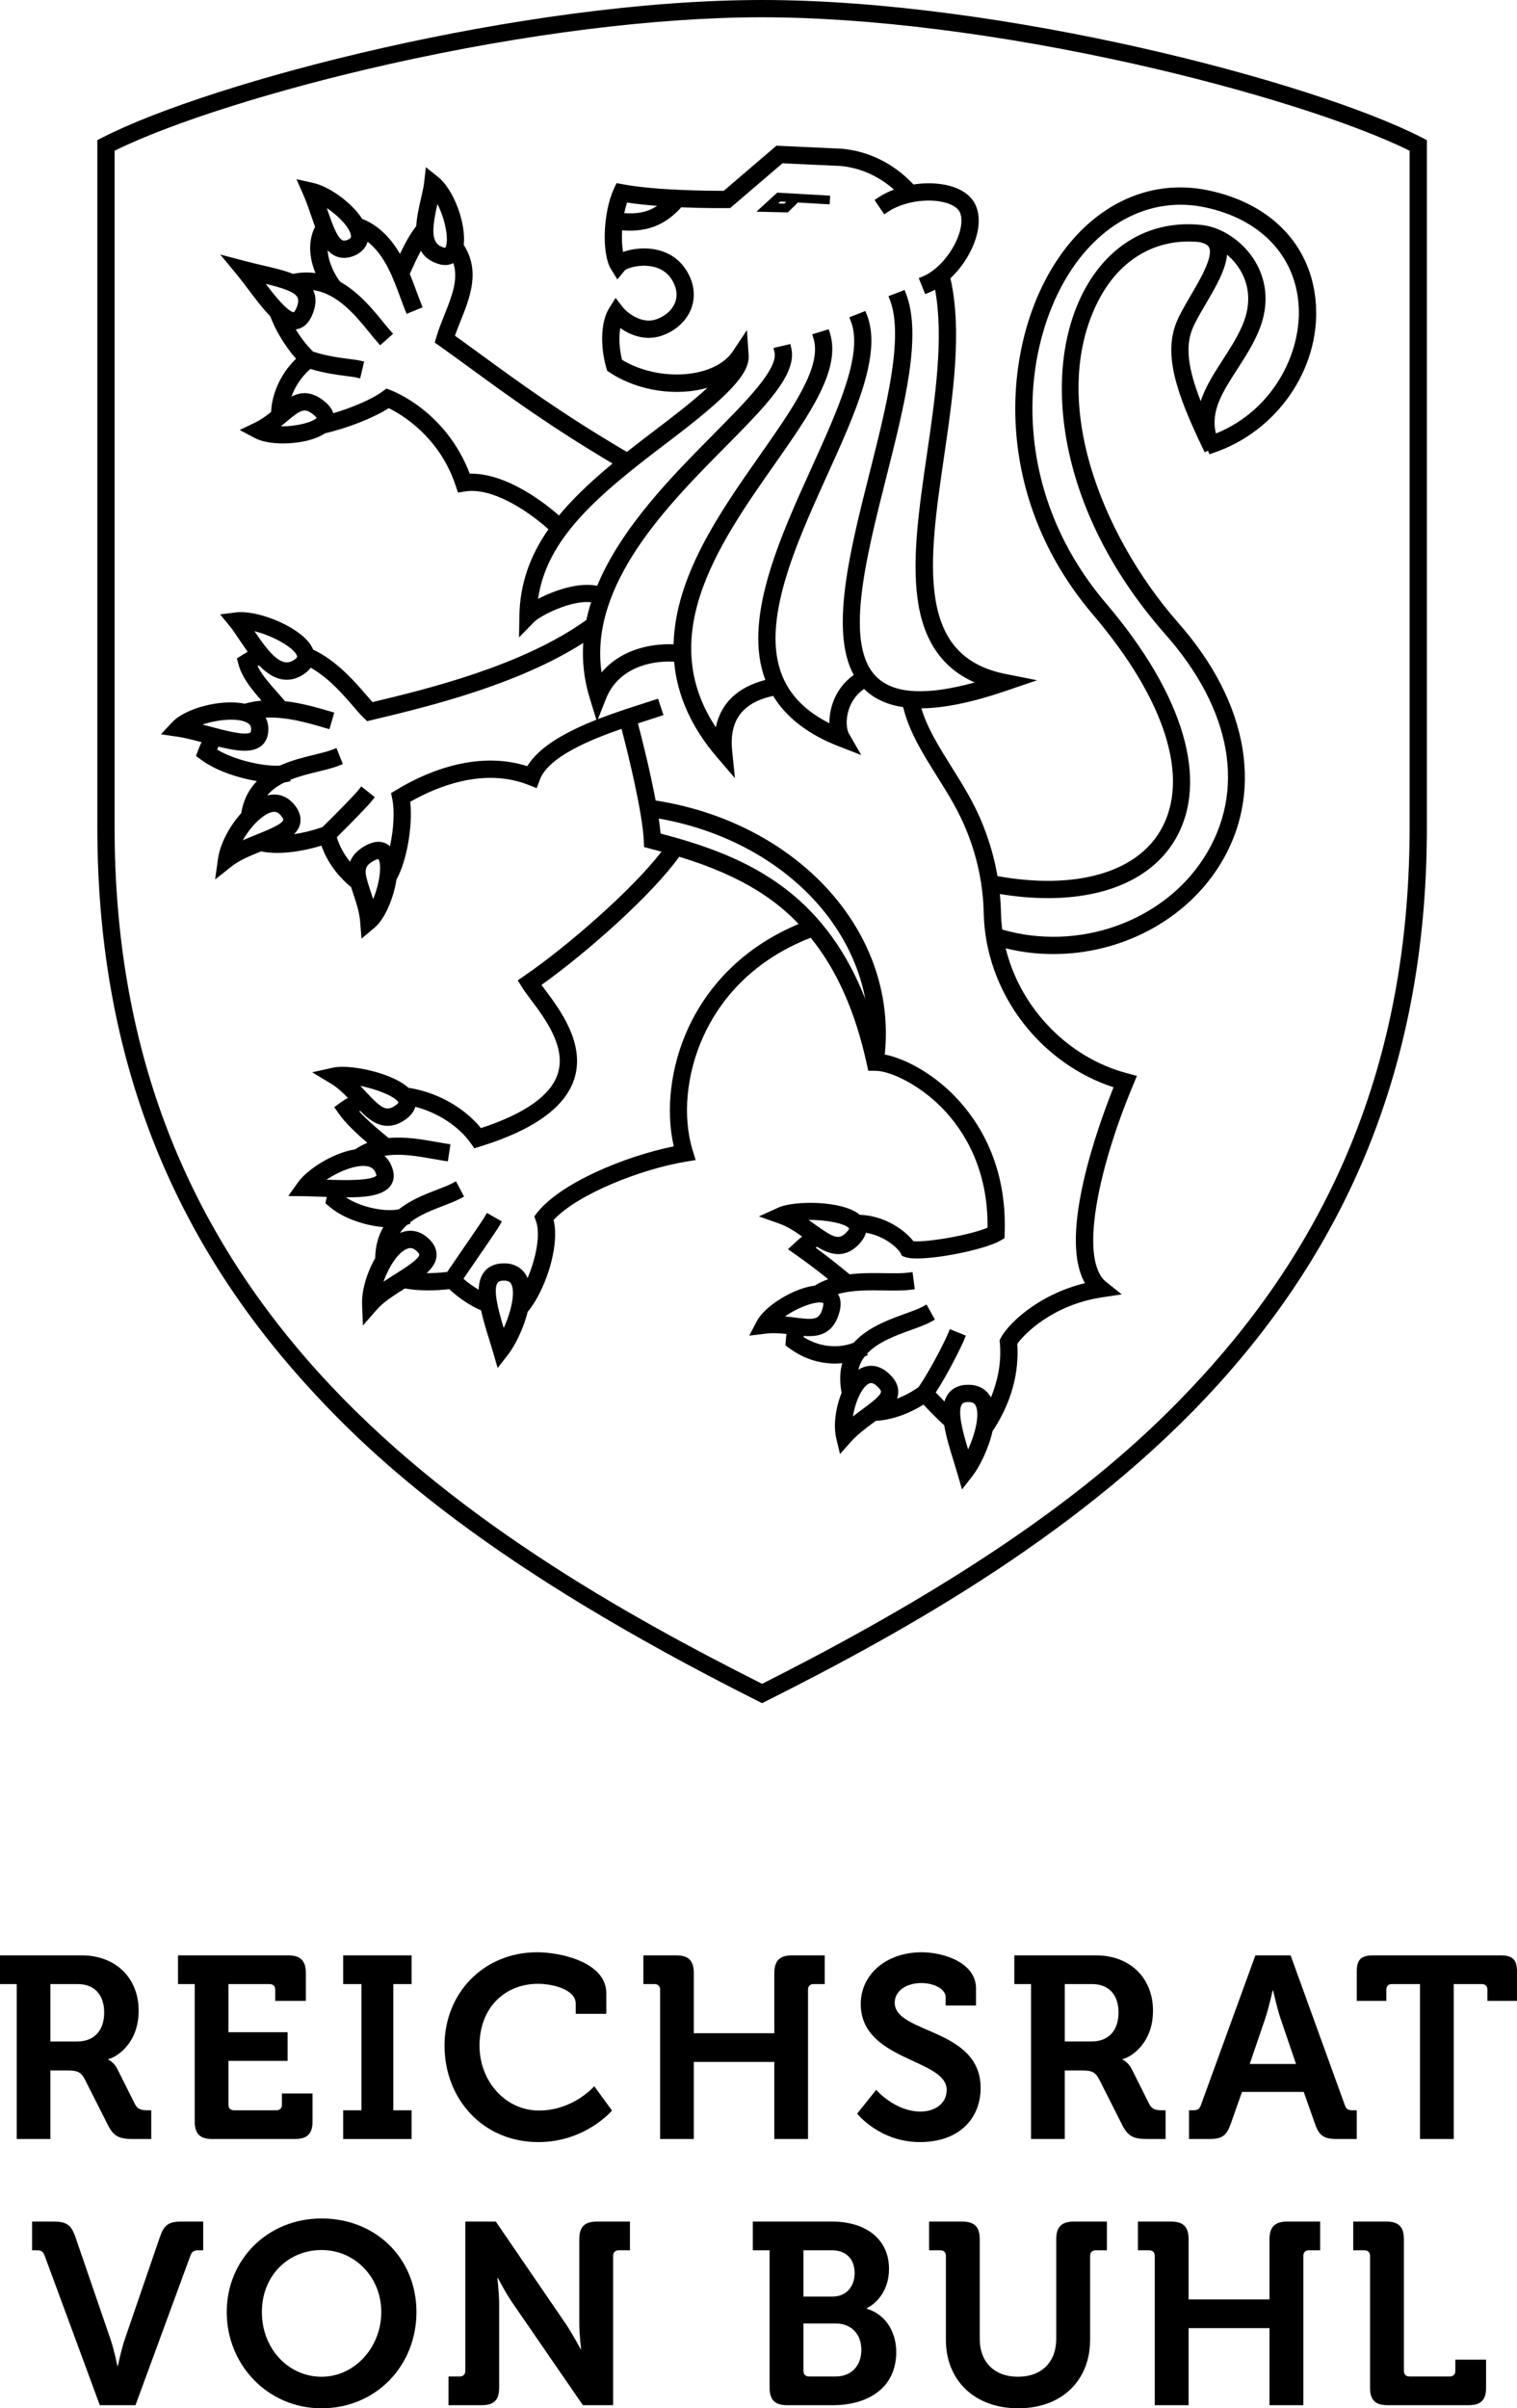
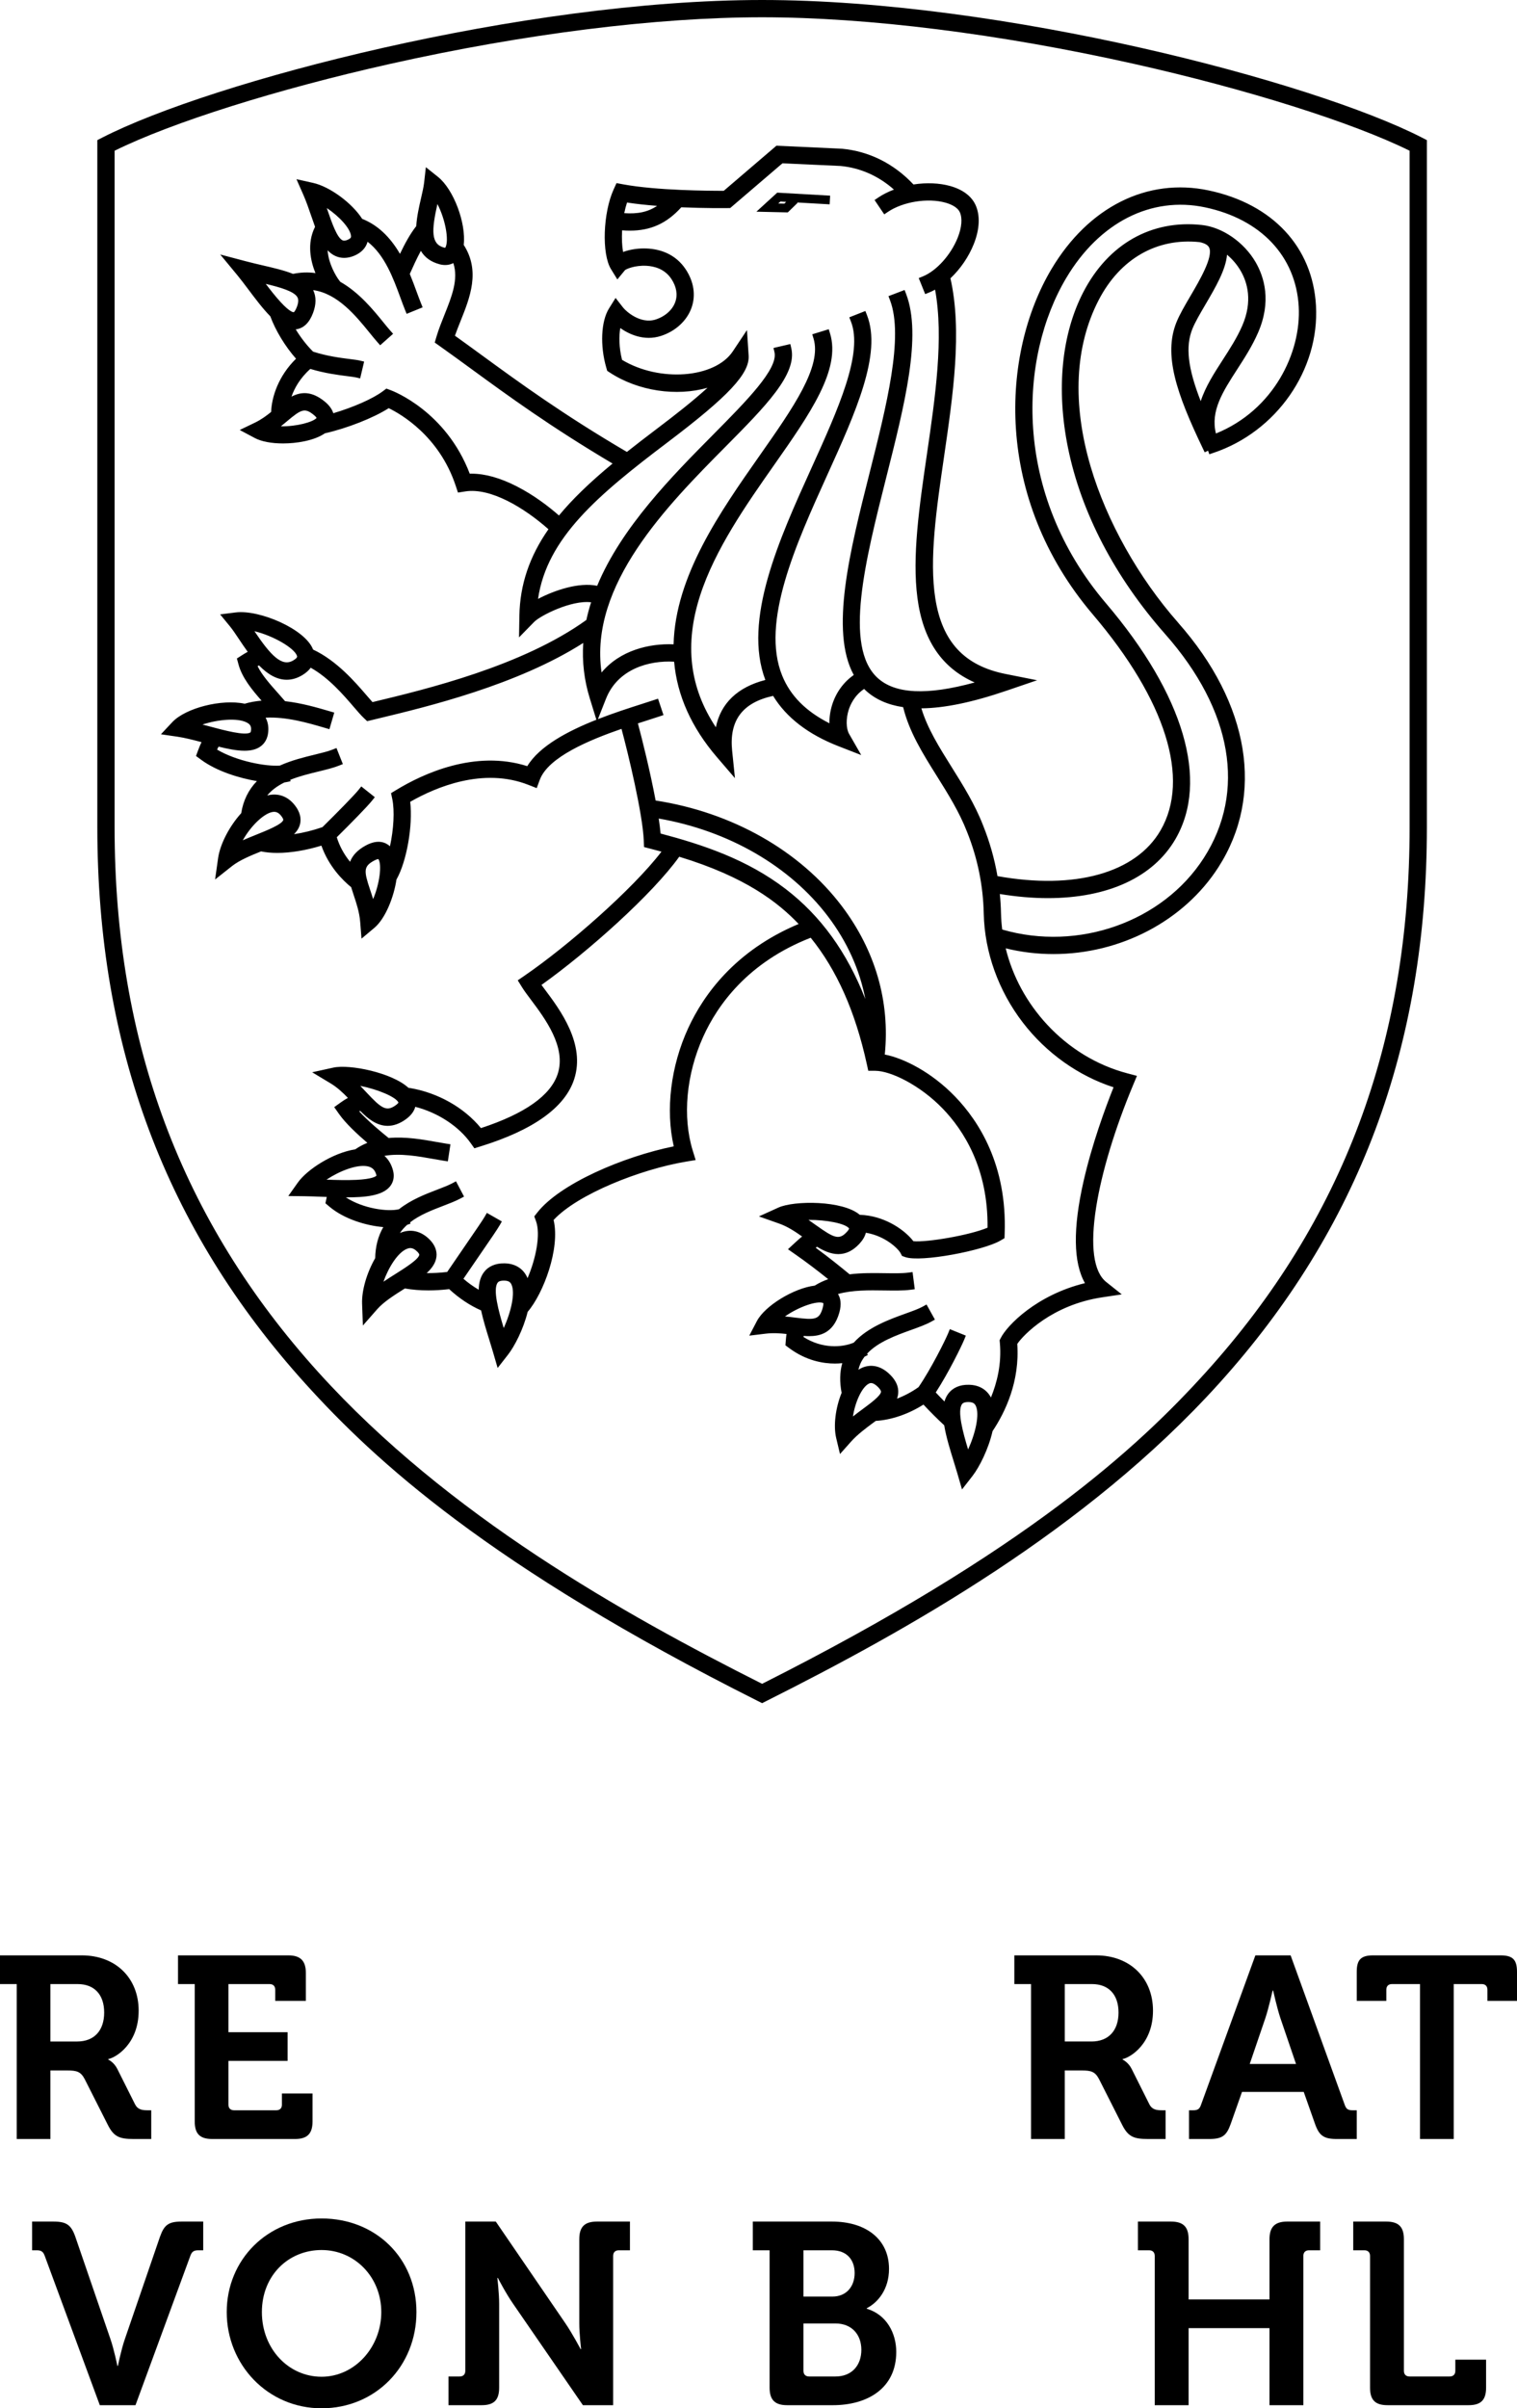
<svg xmlns="http://www.w3.org/2000/svg" id="Ebene_2" viewBox="0 0 2048 3249.35">
  <g id="Ebene_1-2">
    <path d="m1023.64,2295.33l5.23,2.62,5.23-2.62c190.85-95.77,432.79-230.98,611.13-428.18,189.15-209.16,281.11-454.82,281.11-751V189.07l-6.34-3.25C1772.46,110.05,1351.95,0,1028.87,0S285.28,110.05,137.73,185.82l-6.33,3.25v927.08c0,296.19,91.95,541.85,281.11,751,93.68,103.59,247.81,245.87,611.13,428.18m5.23-23.47c-187.62-94.39-424.55-227.37-599.07-420.35-185.1-204.68-275.09-445.22-275.09-735.36V203.37c77.39-38.24,219.29-82.97,371.91-117.15,181.08-40.56,359.44-62.9,502.24-62.9s321.16,22.34,502.24,62.9c152.62,34.19,294.53,78.92,371.91,117.15v912.78c0,290.14-89.98,530.68-275.08,735.36-91.83,101.54-242.9,241.02-599.07,420.35Z" />
    <path d="m1590.66,840.25c-53.52-60.6-96.59-137.26-118.15-210.33-25.13-85.17-21.42-162.99,10.73-225.03,28.9-55.79,78.57-84.28,136.34-78.2,7.1,1.53,11.31,3.98,12.88,7.5,5.57,12.49-12.93,44.03-25.17,64.9-7.65,13.03-14.87,25.33-19.14,36.01-17.46,43.62-.12,95.35,35.73,169.96l2.51,5.23,4.58-2.2,1.61,4.82,5.5-1.84c85.24-28.5,143.5-112.14,138.53-198.88-4.52-79-58.67-137.04-144.85-155.25-82.94-17.52-162.3,22.17-212.29,106.18-67.54,113.48-78.83,307.74,56.01,466.09,98.4,115.56,131.67,221.71,91.28,291.23-33.38,57.47-115.51,80.39-220.14,61.65-4.02-23.33-10.54-46.31-19.37-68.31-11.17-28.8-27.13-54.26-42.56-78.89-16.74-26.72-32.63-52.08-40.78-79.16,31.23-.29,68.93-8.11,115.19-23.9l41.01-14-42.5-8.46c-55.53-11.06-85.67-43.38-94.87-101.73-8.4-53.25,1.39-120.4,11.76-191.5,12.15-83.3,24.71-169.39,8.63-240.61,13.55-12.76,24.69-29.08,31.55-46.31,7.93-19.92,8.76-38.62,2.33-52.65-5.5-11.99-17.32-20.83-34.18-25.56-14.58-4.09-32.08-4.81-49.6-2.08-26.45-28.15-59.81-44.81-96.68-48.25l-88.35-4.05-71.09,60.83c-18.74.03-90.18-.28-135.84-8.72l-8.94-1.66-3.78,8.27c-14.51,31.75-16.4,87.17-3.67,107.81l8.57,13.88,10.28-12.5c1.68-1.5,13.26-6.76,29.05-5.9,10.37.55,24.63,4.09,33.65,17.81,6.87,10.45,8.68,21.15,5.24,30.95-3.75,10.68-13.62,19.53-26.41,23.67-20.64,6.71-40.22-11.16-43.96-15.95l-10.25-13.11-8.82,14.11c-10.85,17.36-12.36,50.31-3.67,80.13l1.2,4.14,3.6,2.36c38.43,25.16,90.4,32.38,131.82,20.43-19.85,18.17-45.63,38.17-67.84,54.97-16.19,12.24-29.33,22.37-41.01,31.64-87.21-51.25-144.76-93.24-195.6-130.34l-.45-.33c-12.44-9.07-24.24-17.69-36.1-26.16,2.22-6.35,4.82-12.84,7.55-19.67,12.7-31.69,27.06-67.54,4.33-102.84,3.39-29.36-13.59-74.8-34.63-91.66l-16.5-13.21-2.37,21c-.64,5.62-2.33,13-4.16,20.94-2.54,11.02-5.66,24.61-6.45,37.61-8.36,10.56-15.65,24.16-21.96,37.4-13.82-23.6-30.6-39.12-51.03-47.24-13.84-21.49-43.66-43.43-66.2-48.48l-22.52-5.04,9.31,21.11c3.95,8.97,7.34,18.84,10.64,28.45,1.76,5.12,3.44,10.01,5.16,14.69-11.51,22.77-5.76,46.98.53,62.46-9.98-1.42-20.11-1.06-30.27,1.07-11.67-4.67-25.71-7.94-40.54-11.39-7.4-1.72-15.05-3.5-22.66-5.51l-35.08-9.26,23.13,27.96c4.52,5.46,9.51,12.1,14.8,19.14,9.66,12.84,19.63,26.11,29.66,36.27,7.11,19.31,20.12,40.67,34.75,57.24-23.69,23.16-32.89,51.43-33.62,71.82-6.4,5.19-13.47,10.39-21.7,14.36l-20.71,9.98,20.29,10.81c8.89,4.74,22.47,7.34,38.23,7.34,17.85,0,41.83-3.6,56.44-13.64,30.54-6.97,65.87-20.93,86.18-33.95,16.06,7.76,68.08,37.41,90.39,104.51l3.12,9.38,9.76-1.54c34.35-5.44,79.82,22.17,112.39,51-25.66,36.7-38.51,74.91-39.24,116.63l-.51,29.3,20.5-20.93c8.31-8.49,50.44-29.78,76.83-26.44-2.62,8.16-4.72,16.02-6.38,23.83-86.47,62.27-216.72,93.55-286.92,110.4l-1.86.45c-2.3-2.55-4.95-5.62-7.91-9.07-15.15-17.63-40.27-46.84-72.27-61.83-10.42-27.61-72.53-54.13-104.52-50.08l-20.97,2.63,13.41,16.34c3.53,4.3,7.74,10.61,12.25,17.36,3.32,4.98,7.26,10.89,11.57,16.79-2.51,1.37-4.98,2.84-7.4,4.39l-7.21,4.62,2.25,8.26c4.82,17.7,18.13,33.98,31.06,48.61-8.06.68-15.69,2.07-22.79,4.16-30.99-6.63-79.79,5.69-97.82,24.94l-15.25,16.29,22.08,3.22c9.82,1.43,21.29,4.33,32.71,7.37-1.59,3.38-3.06,6.87-4.38,10.44l-3.05,8.24,7.08,5.21c21.14,15.52,51.3,24.68,75.14,28.69-11.38,11.7-18.48,26.2-21.18,43.26-16.1,17.77-28.56,41.92-31.2,60.63l-4.08,28.86,22.86-18.09c10.06-7.96,25.35-14.26,39.16-19.81,6.58,1.35,13.95,2.04,21.94,2.04,17.9,0,38.85-3.47,59.57-9.82,9.92,28.04,28.62,46.66,40.18,56.06.99,3.32,2.1,6.66,3.4,10.57,3.62,10.83,7.73,23.11,8.77,36.3l1.79,22.56,17.33-14.55c15.24-12.8,26.46-42.22,29.85-65.17,13.85-24.41,22.3-72.75,18.57-104.9,34.67-19.83,98.58-46.91,159.7-22.82l11.08,4.36,4.13-11.17c11.37-30.75,66.88-53.73,110.35-68.79,8.96,33.25,28.59,114.41,30.07,150.83l.35,8.65,8.38,2.16c5.35,1.38,10.37,2.71,15.17,4.02-38.87,50.75-126.49,127.33-184.85,167.33l-9.19,6.3,5.87,9.46c2.94,4.74,7.06,10.23,11.84,16.6,19.11,25.47,47.99,63.96,36.28,100.06-9.46,29.18-44.34,53.82-103.68,73.26-22.64-27.67-58.13-47.77-95.81-54.08-.69-.12-1.37-.2-2.05-.27-22.15-20.47-79.35-32.12-101.45-27.27l-28.54,6.28,25.03,15.08c8.67,5.23,16.07,12.08,23.21,19.48-3.31,1.85-6.31,3.75-9.09,5.74l-9.39,6.74,6.66,9.45c8.72,12.36,24.31,26.96,38.08,38.73-5.85,2.34-11.33,5.27-16.36,8.77-30.34,4.7-64.99,27.19-77.51,44.85l-12.86,18.13,22.23.28c6.78.08,14.38.38,22.42.69l.36.02c2.36.09,4.67.17,6.94.25-.13.57-.25,1.15-.37,1.72l-1.45,6.82,5.33,4.51c19.98,16.88,49.87,25.7,72.8,27.63-7.01,12.17-10.68,26.22-10.95,41.92-11.43,19.86-18.35,43.88-17.69,61.62l1.08,29.26,19.33-22c8.77-9.99,23.26-19.13,37.33-28,9.89,1.75,20.57,2.63,31.77,2.63,8.88,0,18.31-.58,28.06-1.72,13.39,12.34,27.86,21.98,43.08,28.7,2.86,13.16,7.23,27.28,11.13,39.84,1.65,5.32,3.36,10.82,4.85,15.96l6.37,21.88,14.01-17.96c8.71-11.17,20.61-33.87,26.52-57.8,21.22-24.71,44.14-85.34,35.03-123.92,31.98-34.68,117.17-68.46,178.61-78.7l13.16-2.19-3.94-12.75c-14.06-45.5-8.79-102.9,14.08-153.55,19.34-42.83,60.2-100.47,145.18-133.65,35.34,43.68,60.13,99.47,75.72,170.39l2.01,9.16h9.37c20.59,0,60.31,19.09,91.15,51.05,28.24,29.27,61.42,80.77,60.48,160.64-24.19,10.21-81.9,19.98-100.14,18.23-8.99-11.91-30.87-29.44-59.89-34.36-4.08-.69-8.26-1.11-12.45-1.26-22.98-19.62-88.62-19.37-109.77-9.8l-26.39,11.97,27.32,9.65c11.15,3.93,21.26,10.57,30.98,17.44-2.87,2.34-5.71,4.81-8.49,7.38l-10.6,9.81,11.83,8.29c13.2,9.25,27.17,19.79,42.48,32.08-6.65,2.36-12.73,5.27-18.18,8.7-28.29,3.43-67.28,27.22-78.09,47.87l-10.28,19.64,22.01-2.66c9.75-1.18,19.23-.6,28.26.39-.41,2.95-.73,5.92-.96,8.9l-.49,6.42,5.17,3.83c23.13,17.17,46.26,20.78,61.59,20.78,3.32,0,6.65-.18,9.96-.54-3.4,11.97-3.69,25.4-.87,40.06-8.28,20.22-11.24,44.43-7.36,60.79l5.17,21.76,14.88-16.7c8.67-9.73,20.17-18.23,30.33-25.75,1.04-.76,2.06-1.52,3.08-2.28,20.97-1.21,44.09-9.13,64.38-21.99,9.15,9.8,18.55,19.18,28.02,27.95,2.58,15.69,8.01,33.17,12.81,48.67,1.66,5.35,3.37,10.87,4.86,15.97l6.36,21.89,14.02-17.98c9.54-12.22,21.84-36.84,27.21-60.64,17.4-26.06,36.9-67.24,33.37-117.7,8.34-12.33,47.17-52.74,114.6-62.86l26.48-3.98-20.95-16.67c-17.2-13.69-21.91-48.64-13.6-101.08,7.45-47.07,25.16-105.58,49.88-164.73l5.16-12.34-12.94-3.43c-41-10.82-78.46-33.57-108.35-65.77-27.36-29.49-46.57-64.9-55.91-102.88,21.01,5.14,42.59,7.74,64.28,7.74,90.99,0,176.34-44.81,222.75-116.95,62.65-97.38,42.43-220.75-54.11-330.03m-239.64,965.07l-1.49,2.97.32,3.3c2.65,28.69-4.04,54.47-12.03,73.95-5.73-10.91-16.28-17-29.79-17.19-12.14-.27-21.72,3.89-27.84,12.07-2.25,3.01-3.94,6.49-5.1,10.51-3.99-4.01-7.92-8.09-11.76-12.21,17.67-27.21,35.09-63.09,38.43-71.3l2.18-5.38-21.61-8.76-2.18,5.38c-3.73,9.22-23.18,48.27-40.06,72.87-8.95,6.39-18.93,11.69-29.09,15.53.9-2.41,1.44-4.84,1.64-7.34.68-8.46-2.78-16.65-10.3-24.34-17.97-18.38-34.7-12.22-41.06-8.72-.8.44-1.59.93-2.38,1.45.66-2.94,1.57-5.72,2.73-8.33,1.41-3.19,3.26-6.26,5.62-9.36l4.38-2.22-.96-1.85c14.67-15.86,39.41-24.77,59.51-32.01,10.63-3.83,19.81-7.14,26.96-11.1l5.07-2.82-11.33-20.38-5.07,2.82c-5.47,3.04-13.78,6.03-23.53,9.54-21.58,7.78-51,18.38-69.64,39.12-16.06,6.68-42.66,8.36-67.83-7.61.07-.49.14-.99.21-1.48,2.69.2,5.02.3,7.23.3,13.63,0,32.68-3.26,40.81-31.46,3.43-11.92,1.59-20-1.7-25.37,19.28-5.47,42.05-5.12,62.48-4.81h.29c12.83.2,24.96.38,35.12-.92l5.75-.74-2.99-23.14-5.75.75c-8.45,1.1-19.71.93-31.62.75h-.44c-14.44-.23-30.71-.48-47.17,1.54-11.44-9.45-27.61-22.56-45.75-35.86.59-.45,1.18-.89,1.77-1.34,8.12,5,18.17,9.93,28.68,9.93s19.86-4.66,28.43-13.84c4.59-4.93,7.54-9.94,8.83-14.99.11.02.22.04.33.05,26.42,4.48,43.48,21.8,46.39,27.27l2.11,3.98,4.27,1.53c20.98,7.45,105.55-8.79,128.53-22.25l5.53-3.25.22-6.39c3.3-91.88-34.53-151.09-66.83-184.58-32.01-33.18-69.58-51.91-95.02-56.8,7.22-71.42-12.79-140.57-58.03-200.33-56.58-74.74-148-126.49-251.33-142.42-7.41-39.38-18.36-83.38-23.95-104.05,4.35-1.41,8.55-2.76,12.52-4.03l.15-.05c5.91-1.9,11.5-3.68,16.38-5.31l5.5-1.83-7.37-22.12-5.5,1.83c-5.01,1.67-10.99,3.58-16.29,5.28-17.11,5.48-38.15,12.22-59.35,20.51l10.9-27.56c15.91-40.24,58.38-51.98,91.98-49.94,3.97,45.46,23.42,88.8,57.88,128.9l24.24,28.22-3.8-37c-4.19-40.78,13.92-65.02,55.33-74.01,17.75,29.17,47.39,51.99,88.19,67.87l30.76,11.98-16.42-28.64c-4.07-7.11-4.3-20.39-.54-32.28,2.23-7.06,7.82-19.58,20.87-28.31.75.76,1.5,1.48,2.25,2.18,12.82,11.81,29.76,19.33,50.43,22.4,8.16,33.38,26.39,62.48,45.64,93.2l4.91-3.08-4.9,3.09c14.85,23.71,30.21,48.23,40.61,75.06,14.17,35.29,21.76,72.37,22.55,110.23,1.09,51.99,19.84,104.22,52.79,147.08,31.54,41.03,74.83,71.85,122.45,87.31-11.1,27.79-29.1,76.59-40.55,126.99-14.46,63.68-13.79,109.77,1.97,137.25-65.23,15.91-105.24,57.02-113.75,74.13Zm-207.91-143.01c-10.34,11.08-17.13,8.09-41.71-9.47h-.02c-3.11-2.24-6.4-4.59-9.85-6.94,24.04-.19,49.96,4.78,54.87,11.61-.13.51-.71,2.04-3.29,4.8Zm-31.88,95.7c.07.03.15.06.22.09.14.47.47,2.31-.8,6.71-4.5,15.64-10.11,16.33-36.73,12.96-4.44-.57-9.18-1.17-14.17-1.62,18.41-12.92,43.16-21.47,51.48-18.14Zm61.31,109.07c.85-.46,1.9-1.04,3.41-1.04,2.75,0,6.11,1.95,9.71,5.63,3.54,3.62,3.8,5.54,3.74,6.18-.42,5.31-14.05,15.39-24.03,22.77-4.39,3.24-9.11,6.74-13.85,10.5,2.96-19.37,11.87-39,21.02-44.04Zm126.32,27.3c.51-.67,2.04-2.73,8.35-2.73h.43c6.08.09,8.3,2.12,9.74,5.14,5.5,11.47-.58,37.43-10.38,58.83-7.05-23.16-14.9-52.2-8.14-61.24Zm-180.96-657.85c25.8,34.09,42.83,71.93,50.35,111.37-24.84-63.38-60.27-112.22-107.53-148.47-52.14-39.98-111.83-59.74-168.88-74.84-.53-5.85-1.37-12.62-2.52-20.22,94.17,16.33,177.14,64.22,228.58,132.16Zm-584.08,254.99c-12.13,8.48-18.87,4.11-39.2-17.78h0c-2.58-2.78-5.3-5.71-8.18-8.68,23.62,4.72,48.07,14.86,51.55,22.53-.26.49-1.18,1.83-4.18,3.93Zm15.28,193.51h0c1.73-.74,3.32-1.11,4.85-1.11,3.19,0,6.36,1.67,9.68,5.09,1.58,1.62,2.54,3.17,2.45,3.92-.73,6.12-19.44,17.89-31.82,25.69l-.13.08c-5.47,3.44-11.04,6.95-16.44,10.61,6.88-19.35,19.19-39.07,31.4-44.28Zm-41-99.64c.1.39.14.66.15.83-1.16,1.24-6.25,4.64-27.24,5.66-12.81.62-27.5.19-40.21-.28,17.61-11.7,40.73-20.72,55.11-18.06,6.67,1.24,10.43,4.9,12.19,11.85Zm163.83,145.16c.5-.68,2.04-2.73,8.35-2.73h.43c6.09.09,8.29,2.11,9.74,5.13,5.5,11.47-.58,37.43-10.39,58.83-7.04-23.16-14.89-52.2-8.13-61.23Zm9.13-26.04c-12.13-.2-21.73,3.95-27.8,12.07-4.4,5.89-6.71,13.64-6.97,23.53-7.16-4.17-14.06-9.11-20.61-14.77,8.41-12.34,16.06-23.47,22.89-33.41l.4-.58c13.6-19.78,22.58-32.85,25.71-38.32l2.88-5.03-20.24-11.56-2.88,5.03c-2.66,4.64-12.45,18.89-24.85,36.93-7.47,10.85-16.19,23.54-25.84,37.74-9.63,1.12-18.9,1.64-27.7,1.53,6.81-6.22,12.17-13.44,13.19-21.98.96-8.03-2.11-15.96-8.88-22.92-11.72-12.06-26.07-15.32-40.42-9.18h0c2.69-3.95,5.93-7.62,9.75-11.05l4.6-1.57-.63-1.74c13.04-10.12,29.8-16.56,44.71-22.28,8.41-3.22,16.36-6.27,23.01-9.78l5.13-2.7-10.87-20.63-5.13,2.71c-5.36,2.83-12.66,5.63-20.48,8.63-15.68,6.02-35.13,13.48-51.35,26.32-15.18,3.69-48.37-.76-71.72-16h.52c24.45,0,48.53-1.79,59.04-14.75,4.7-5.78,6.19-13.27,4.22-21.09-2.13-8.39-6.11-15.2-11.74-20.19,21.51-3.77,45.99.62,66.35,4.26l.6.11c4.59.82,8.92,1.59,12.94,2.21l5.73.88,3.53-23.06-5.74-.87c-3.98-.61-8.35-1.39-12.96-2.22-18.64-3.33-41.68-7.45-64.74-5.38-10.82-8.66-27.92-22.96-39.74-35.88.45-.23.91-.45,1.38-.67,10.1,10.23,22.06,20.15,37.07,20.15,7.83,0,15.83-2.81,23.79-8.37,8.33-5.82,12.05-11.95,13.46-17.3,30.39,7.76,58.66,26.18,74.88,49.07l4.89,6.89,8.07-2.5c71.72-22.17,114.35-52.72,126.7-90.79,15.44-47.61-19.15-93.71-39.81-121.26-1.47-1.95-2.96-3.94-4.37-5.85,63.29-45.09,150.19-122.83,185.97-172.99,90.05,27.32,133.81,62.03,161.2,90.73-86.04,36.08-128.46,95.89-148.99,140.35-23.71,51.37-30.88,110.54-19.58,159.68-67.81,13.79-153.53,50.18-184.31,89.41l-4.01,5.12,2.25,6.11c6.67,18.09-.11,50.89-11.31,77.2-.23-.55-.48-1.1-.73-1.63-5.58-11.64-16.39-18.16-30.41-18.36Zm30.82-670.82c-70.75-22.43-140.92,10.28-176.89,32.14l-7.04,4.28,1.69,8.07c3.26,15.6,1.88,40.69-3.15,63.59-5.38-4.92-15.89-10.15-32.7-1.02-10.83,5.88-17.83,13.13-21.15,21.98-8.25-10.09-14.26-21.18-17.94-33.11,19.71-19.46,41.51-41.72,47.72-49.53l3.61-4.54-18.26-14.5-3.61,4.54c-5.65,7.11-28.65,30.53-48.8,50.36-12.46,4.35-25.81,7.64-38.41,9.54,3.54-3.48,6.32-7.52,7.78-12.31,1.64-5.4,2.15-13.96-4.76-24.09-9.48-13.92-23.12-19.62-38.39-16.06-.28.06-.56.13-.83.2,5.73-6.92,13.42-12.72,23.21-17.55.99-.14,1.84-.28,2.63-.44l5.68-1.17-.39-1.92c12.31-4.96,25.62-8.2,38.53-11.35,10.05-2.45,19.54-4.76,27.09-7.76l5.39-2.14-8.61-21.67-5.39,2.14c-6.03,2.4-14.34,4.42-23.99,6.78-13.93,3.39-31.19,7.6-47.07,14.77-18.9,1.43-58.28-5.95-84.75-21.56.64-1.37,1.31-2.7,2.01-4.01,12.08,3,24.43,5.54,35.03,5.54,8.52,0,15.2-1.63,20.42-4.98,6.04-3.87,9.91-9.88,11.19-17.39,1.4-8.21.3-15.82-3.1-22.25,27.88-1.5,57.74,7.24,78.28,13.25l7.85,2.29,6.53-22.38-7.83-2.29c-15.3-4.48-36.07-10.56-58.59-13.12-3.06-3.6-6.34-7.27-9.52-10.84-10.19-11.41-21.58-24.17-27.6-36.43.64-.33,1.29-.65,1.95-.96,12.7,12.99,24.99,19.32,37.47,19.32,7.01,0,14.01-2.06,20.79-6.11,4.93-2.94,8.79-6.33,11.54-10.12,24.19,13.44,44.25,36.77,57.8,52.53,5.32,6.19,9.91,11.54,13.8,15.23l4.6,4.36,14.5-3.49c66.45-15.96,188.02-45.15,277.23-102.05-1.66,25.24,1.27,50.21,8.73,74.39l9.02,29.22c-38.37,15.18-76.89,35.48-93.29,62.61Zm-206.97,127.55h0c3.54-1.93,5.31-2.16,5.93-2.17h0c4.98,7.31,1.72,33.21-7.09,54.02-1.36-4.56-2.81-8.88-4.17-12.94-8.4-25.1-8.86-31.21,5.32-38.91Zm1136.68-576.36c-7.61-30.38,9.26-56.49,28.62-86.46,10.07-15.6,20.49-31.73,28.29-49.73,18.31-42.22,8.27-74.97-3.37-95.02-15.66-26.95-44.79-47.09-72.47-50.12-68.05-7.47-126.43,25.54-160.14,90.6-29.32,56.6-36.69,131.05-20.75,209.65,17.76,87.56,63.2,174.66,131.41,251.87,90.55,102.51,109.5,212.57,51.98,301.98-55.41,86.11-169.42,126.36-272.12,96.48-.93-7.4-1.47-14.8-1.63-22.08-.17-8.39-.7-17.05-1.58-25.86,22.63,3.7,44.35,5.57,64.68,5.57,81.34,0,142.57-28.29,172.4-79.64,45.65-78.58,11.5-194.51-93.69-318.05-127.4-149.63-117.16-332.48-53.73-439.05,44.66-75.04,114.73-110.66,187.44-95.29,75.26,15.91,122.51,65.92,126.4,133.78,3.55,61.99-33.72,139.72-111.74,171.36Zm-31.81-141.12c3.61-9.02,10.4-20.59,17.61-32.88,13.56-23.12,27.5-46.89,29.16-67.24,7.38,6.15,13.64,13.53,18.42,21.75,8.94,15.39,16.58,40.72,2.14,74.02-7.04,16.25-16.93,31.55-26.5,46.36-11.46,17.75-23.23,35.97-29.56,55.48-17.55-44.87-20.74-73.82-11.27-97.5Zm-763.24-170.52c11.74,1.81,25.32,3.31,40.58,4.49-12.24,8.21-25.87,11.14-44.32,9.86,1.03-5.14,2.29-9.99,3.74-14.35Zm-6.65,37.49c3.76.3,7.18.45,10.35.45,28.28,0,49.84-9.74,69.55-31.52,32.36,1.38,58.81,1.1,61.8,1.06l4.22-.05,70.53-60.35,78.44,3.58c26.65,2.52,51.39,13.49,72.1,31.87-7.92,2.98-15.07,6.61-21.35,10.85l-4.81,3.25,13.06,19.32,4.8-3.25c20.5-13.85,54-19.23,77.94-12.51,5.75,1.61,15.89,5.42,19.28,12.83,3.7,8.06,2.68,20.57-2.79,34.31-9.31,23.39-28.76,44.94-47.29,52.42l-5.37,2.17,8.71,21.62,5.38-2.17c2.63-1.06,5.3-2.34,8-3.82,11.84,65.24.23,144.86-11.02,221.96-10.37,71.08-20.16,138.23-12.82,194.01,7.49,56.93,32.84,94.4,77.3,114.02-64.51,17.67-107.53,15.59-131.23-6.26-45.79-42.19-16.51-158.16,11.82-270.35,24.85-98.37,48.32-191.28,26.85-247.51l-2.07-5.42-21.78,8.31,2.06,5.42c18.84,49.34-4.79,142.92-27.66,233.49-26.45,104.71-53.77,212.89-21.24,272.23-13.67,9.49-23.91,23.53-29.14,40.08-2.6,8.23-3.87,16.85-3.74,25.08-31.82-16.1-52.71-37.17-63.72-64.18-29.33-72,18.49-177.47,60.68-270.55,38.21-84.27,74.3-163.86,53.69-216.14l-2.13-5.4-21.69,8.55,2.13,5.39c16.99,43.1-17.12,118.33-53.24,197.99-43.59,96.13-92.91,204.93-62.22,285.9-37.47,9.65-60.26,31.48-66.8,63.81-35.61-53.53-42.55-111.84-21.27-177.75,20.14-62.39,62.43-122.67,99.77-175.89,48.6-69.27,90.57-129.1,75.61-177.86l-1.7-5.54-22.29,6.84,1.7,5.54c11.62,37.85-27.32,93.35-72.42,157.65-53.59,76.38-114.17,162.72-116.47,255.12-32.78-1.43-72.36,8.08-97.23,38-17.21-118.37,88.95-225.53,167.22-304.55,54.22-54.73,97.05-97.96,88.91-132.95l-1.31-5.65-22.71,5.28,1.31,5.65c5.22,22.45-37.51,65.59-82.76,111.27-55.27,55.79-123.79,124.96-156.61,203.97-24.68-5.14-57.63,6.06-79.82,17.69,12.04-82.28,80.58-139.97,175.01-211.36,82.3-62.22,110.91-92.84,109.31-117.02l-2.26-34.34-19.08,28.65c-24.26,36.45-99.1,41.99-149.57,11.52-4.25-16.87-4.17-32.16-2.4-42.88,11.33,7.91,31.81,18.12,55.05,10.58,19.66-6.37,35.06-20.62,41.21-38.12,5.86-16.68,3.11-34.96-7.76-51.49-14.37-21.86-36.15-27.45-51.89-28.29-11.42-.61-23.18,1.1-32.8,4.66-1.45-7.93-1.93-18.33-1.32-29.26Zm-238.42,22.89c-.16.33-.29.53-.38.65-.26.01-.82-.04-1.76-.29-17.45-4.68-16.91-22.73-8.78-58.74,10.79,20.77,15.78,48.76,10.91,58.38Zm-8.17,22.88c6.85,1.84,13.41,1.26,18.74-1.58,7.19,21.91-2.13,45.17-11.94,69.67-3.86,9.64-7.86,19.6-10.81,29.56l-2.38,8,6.82,4.83c14.2,10.06,28.27,20.33,43.27,31.27,49.71,36.27,105.87,77.25,190.01,127.15-31.2,25.83-54.45,48.36-72.36,70.09-13.68-11.97-33.54-27.31-56.94-39.28-22.26-11.39-42.7-17.14-60.88-17.14-.88,0-1.76.01-2.63.04-32.11-84.3-103.54-111.51-106.61-112.64l-5.95-2.2-5.08,3.8h0c-13.06,9.79-39.54,21.47-66.57,29.44-1.47-4.76-4.83-10.27-11.73-15.88-17.59-14.31-31.99-13.13-44.71-6.49,3.85-11.05,11.24-24.76,25.43-37.42,19.51,5.94,38.04,8.28,50.54,9.86,4.64.59,9.03,1.14,11.08,1.62l5.64,1.33,5.38-22.68-5.64-1.34c-3.26-.77-7.79-1.35-13.55-2.07-12.37-1.56-30.92-3.9-49.76-10.04-8.56-8.54-16.64-18.93-23.4-30.04.23-.03.45-.06.68-.09,10.08-1.44,17.71-8.83,22.67-21.97,4.39-11.63,4.46-22.02.2-30.9,33.18,4.59,57.88,35.01,76.48,57.93,3.61,4.45,7.03,8.65,10.13,12.15l3.85,4.34,17.44-15.48-3.85-4.34c-2.81-3.16-5.91-6.98-9.54-11.46-13.07-16.1-32.42-39.94-57.97-54.38l-1.55-2.04c-4.69-6.16-14.38-22.92-15.49-40.44,3.26,3.49,6.78,6.04,10.68,7.79,7.64,3.43,16.29,3.29,25.23-.44,9.54-3.99,15.78-10.62,18.05-18.87,23.19,17.86,34.77,49.46,44.3,75.45,2.16,5.89,4.2,11.46,6.24,16.46l2.19,5.37,21.59-8.79-2.18-5.37c-1.9-4.68-3.85-10-5.92-15.63l-.07-.18c-2.68-7.32-5.69-15.53-9.17-23.88,4.04-9.06,9.17-20.51,14.94-31.14,5.23,8.91,13.63,14.95,25.11,18.03Zm-192.49,57.6c-1.96,5.19-3.8,6.95-4.17,7.13-.46.07-4.96.25-17.88-13.8-6.74-7.32-13.74-16.28-19.94-24.45,19.28,4.62,38.45,10.04,42.8,18.19,1.61,3.01,1.34,7.24-.81,12.94Zm68.42-90.54c-4.24,1.78-6.07.96-6.68.68-7.55-3.39-14.62-23.99-20.31-40.54l-.03-.08c-.33-.97-.67-1.94-1-2.92,17.12,11.36,31.81,27.62,32.68,37.58.13,1.51.28,3.21-4.66,5.28Zm-81.42,244.52c18.9-15.9,23.66-18.16,35.74-8.34,2.54,2.06,3.54,3.42,3.93,4.08-4.73,5.66-27.27,11.73-48.24,11.34,3.04-2.42,5.89-4.82,8.58-7.08Zm-49.07,418.54c-.22,1.31-.51,1.49-.79,1.67-7.2,4.6-35.5-2.98-54.23-8.01l-.23-.06c-3.34-.89-6.71-1.8-10.1-2.68,20.34-6.72,46.58-9.29,59.5-2.87,5.29,2.62,6.87,5.86,5.84,11.95Zm57.25-95.61c-15.43,9.22-30.44-6.63-52.46-39.39,25.79,6.21,53.83,22.79,57.38,33.11.38,1.1.95,2.77-4.93,6.28Zm-29.11,204.74h0c1.14-.27,2.24-.41,3.25-.41,2.53,0,6.37.72,10.57,6.88,1.42,2.09,1.89,3.62,1.72,4.18-1.77,5.84-22.34,14.11-35.95,19.57-6.2,2.5-12.52,5.03-18.68,7.76,11.34-20.15,28.08-35.42,39.08-37.98Z" />
    <path d="m1076.69,273.76l-.56-.56,43.92,2.5.66-11.7-71.42-4.07-28.14,25.69,42.39.96,13.15-12.81m-17.8.98l-8.24-.18,2.9-2.65,7.79.44-2.45,2.39Z" />
    <path d="m216.05,3017.66l-47.45,138.18c-4.89,13.95-9.42,36.29-9.42,36.29h-.7s-4.54-22.34-9.42-36.29l-47.45-138.18c-5.58-15.7-11.86-20.24-29.31-20.24h-28.96v38.73h6.28c5.93,0,8.72,1.75,10.82,7.68l74.32,201.33h48.15l73.98-201.33c2.09-5.93,4.88-7.68,10.82-7.68h6.63v-38.73h-29.31c-17.45,0-23.38,4.54-28.96,20.24" />
    <path d="m434.15,2993.23c-72.93,0-128.06,55.48-128.06,126.32s55.13,129.8,128.06,129.8,128.06-56.88,128.06-129.8-55.13-126.32-128.06-126.32m0,213.55c-44.66,0-80.6-37.68-80.6-87.23s35.94-83.75,80.6-83.75,80.6,36.29,80.6,83.75-35.94,87.23-80.6,87.23Z" />
    <path d="m782.05,3021.15v113.4c0,14.31,2.44,34.89,2.44,34.89h-.7s-10.82-20.58-20.59-34.89l-93.86-137.13h-41.17v201.34c0,4.88-2.79,7.67-7.68,7.67h-15v38.73h44.66c16.75,0,23.73-6.97,23.73-23.73v-113.05c0-14.31-2.44-34.9-2.44-34.9h.7s10.82,20.94,20.59,34.9l94.21,136.78h40.83v-201.33c0-4.89,2.79-7.68,7.68-7.68h15v-38.73h-44.66c-16.75,0-23.73,7.33-23.73,23.73" />
    <path d="m1170.19,3115.01v-.7c15.01-7.68,30.01-25.47,30.01-53.04,0-40.82-32.1-63.85-76.77-63.85h-107.12v38.73h22.68v185.28c0,16.76,7.33,23.73,23.73,23.73h61.76c46.06,0,85.49-22.33,85.49-71.88,0-25.12-12.91-50.24-39.78-58.27m-85.49-78.86h38.39c20.23,0,30.7,12.91,30.7,30.71s-10.82,31.75-30.01,31.75h-39.08v-62.46Zm43.27,170.28h-35.59c-4.89,0-7.68-2.79-7.68-7.67v-63.86h43.27c21.98,0,34.89,15,34.89,35.59s-12.56,35.94-34.89,35.94Z" />
-     <path d="m1425.97,3021.15v133.99c0,32.8-20.58,51.64-51.64,51.64s-51.64-18.84-51.64-51.29v-134.34c0-16.4-6.98-23.73-23.73-23.73h-44.66v38.73h15c4.89,0,7.68,2.79,7.68,7.68v113.05c0,54.79,38.73,92.47,97.7,92.47s97.01-37.68,97.01-92.47v-113.05c0-4.89,2.79-7.68,7.67-7.68h15.01v-38.73h-44.67c-16.75,0-23.73,7.33-23.73,23.73" />
    <path d="m1713.86,3021.15v81.3h-109.22v-81.3c0-16.4-6.98-23.73-23.73-23.73h-44.66v38.73h15c4.88,0,7.68,2.79,7.68,7.68v201.33h45.71v-103.98h109.22v103.98h45.71v-201.33c0-4.89,2.79-7.68,7.67-7.68h15.01v-38.73h-44.67c-16.4,0-23.72,7.33-23.72,23.73" />
    <path d="m1964.75,3198.76c0,4.88-2.79,7.67-7.68,7.67h-54.08c-4.89,0-7.68-2.79-7.68-7.67v-177.61c0-16.4-6.98-23.73-23.73-23.73h-44.66v38.73h15.01c4.88,0,7.67,2.79,7.67,7.68v177.6c0,16.76,6.98,23.73,23.73,23.73h109.22c16.75,0,23.72-6.97,23.72-23.73v-37.68h-41.52v15.01" />
    <path d="m182.32,2839.24l-23.96-47.81c-4.52-9.07-12.15-12.56-12.15-12.56v-.7c10.42-2.09,40.98-20.58,40.98-65.25s-31.6-74.67-76.75-74.67H0v38.73h22.57v209.02h45.49v-92.47h22.92c12.85,0,18.06,1.74,23.27,11.51l31.6,62.46c7.99,15.71,15.98,18.5,34.38,18.5h23.96v-38.74h-4.51c-7.64,0-13.54-.69-17.36-8.02m-78.14-84.79h-36.12v-77.47h36.81c22.23,0,35.77,13.96,35.77,38.38s-13.54,39.09-36.47,39.09Z" />
    <path d="m380.63,2839.59c0,4.88-2.78,7.67-7.64,7.67h-56.96c-4.86,0-7.64-2.79-7.64-7.67v-58.97h79.87v-38.73h-79.87v-64.91h55.56c4.86,0,7.64,2.79,7.64,7.68v15h41.33v-37.68c0-16.4-7.29-23.73-23.62-23.73h-148.98v38.73h22.57v185.29c0,16.75,6.94,23.73,23.61,23.73h111.83c16.32,0,23.61-6.98,23.61-23.73v-37.69h-41.33v15.01" />
-     <polyline points="463.29 2676.98 487.95 2676.98 487.95 2847.26 463.29 2847.26 463.29 2886 555.67 2886 555.67 2847.26 531.01 2847.26 531.01 2676.98 555.67 2676.98 555.67 2638.25 463.29 2638.25 463.29 2676.98" />
-     <path d="m727.58,2847.61c-44.8,0-80.22-39.08-80.22-87.58,0-51.64,34.73-83.4,78.83-83.4,21.53,0,51.05,8.38,51.05,26.52v13.96h41.33v-27.56c0-42.23-61.82-55.49-93.42-55.49-71.54,0-125.02,54.44-125.02,125.97s51.4,130.15,126.76,130.15c63.55,0,99.33-42.57,99.33-42.57l-23.96-32.8s-28.13,32.8-74.66,32.8" />
-     <path d="m1045.36,2661.98v81.3h-108.7v-81.3c0-16.4-6.95-23.73-23.62-23.73h-44.45v38.73h14.93c4.86,0,7.64,2.79,7.64,7.68v201.34h45.49v-103.99h108.7v103.99h45.49v-201.34c0-4.89,2.78-7.68,7.64-7.68h14.93v-38.73h-44.45c-16.32,0-23.61,7.33-23.61,23.73" />
-     <path d="m1207.9,2702.11c0-15.7,15.27-26.52,36.11-26.52,16.32,0,32.65,7.67,32.65,19.19v11.16h40.98v-23.03c0-35.24-44.46-48.85-73.28-48.85-47.58,0-82.31,29.66-82.31,69.79,0,77.12,115.99,73.63,115.99,115.85,0,19.19-16.66,29.31-35.42,29.31-34.38,0-59.73-29.31-59.73-29.31l-25.7,32.1s30.21,38.38,84.74,38.38,81.96-33.49,81.96-72.92c0-81.31-115.99-72.93-115.99-115.15" />
    <path d="m1551.72,2839.24l-23.97-47.81c-4.51-9.07-12.15-12.56-12.15-12.56v-.7c10.42-2.09,40.98-20.58,40.98-65.25s-31.61-74.67-76.76-74.67h-110.43v38.73h22.57v209.02h45.5v-92.47h22.92c12.85,0,18.06,1.74,23.27,11.51l31.6,62.46c7.99,15.71,15.97,18.5,34.38,18.5h23.96v-38.74h-4.51c-7.64,0-13.55-.69-17.36-8.02m-78.15-84.79h-36.11v-77.47h36.81c22.23,0,35.77,13.96,35.77,38.38s-13.54,39.09-36.47,39.09Z" />
    <path d="m1815.31,2839.59l-72.93-201.34h-47.58l-73.28,201.34c-2.08,6.28-4.86,7.67-10.76,7.67h-5.56v38.74h27.43c17.37,0,23.27-4.54,28.83-20.24l15.28-43.27h83.35l15.28,43.27c5.56,15.7,11.81,20.24,29.17,20.24h27.09v-38.74h-5.56c-5.9,0-8.68-1.39-10.76-7.67m-128.15-54.79l21.18-62.11c4.52-13.61,9.73-36.98,9.73-36.98h.69s5.21,23.37,9.73,36.98l21.18,62.11h-62.51Z" />
    <path d="m2025.77,2638.25h-171.9c-16.67,0-22.23,5.93-22.23,22.33v39.08h39.94v-15c0-4.89,2.78-7.68,7.64-7.68h37.85v209.02h45.5v-209.02h37.85c4.86,0,7.64,2.79,7.64,7.68v15h39.94v-39.08c0-16.4-5.56-22.33-22.23-22.33" />
  </g>
</svg>